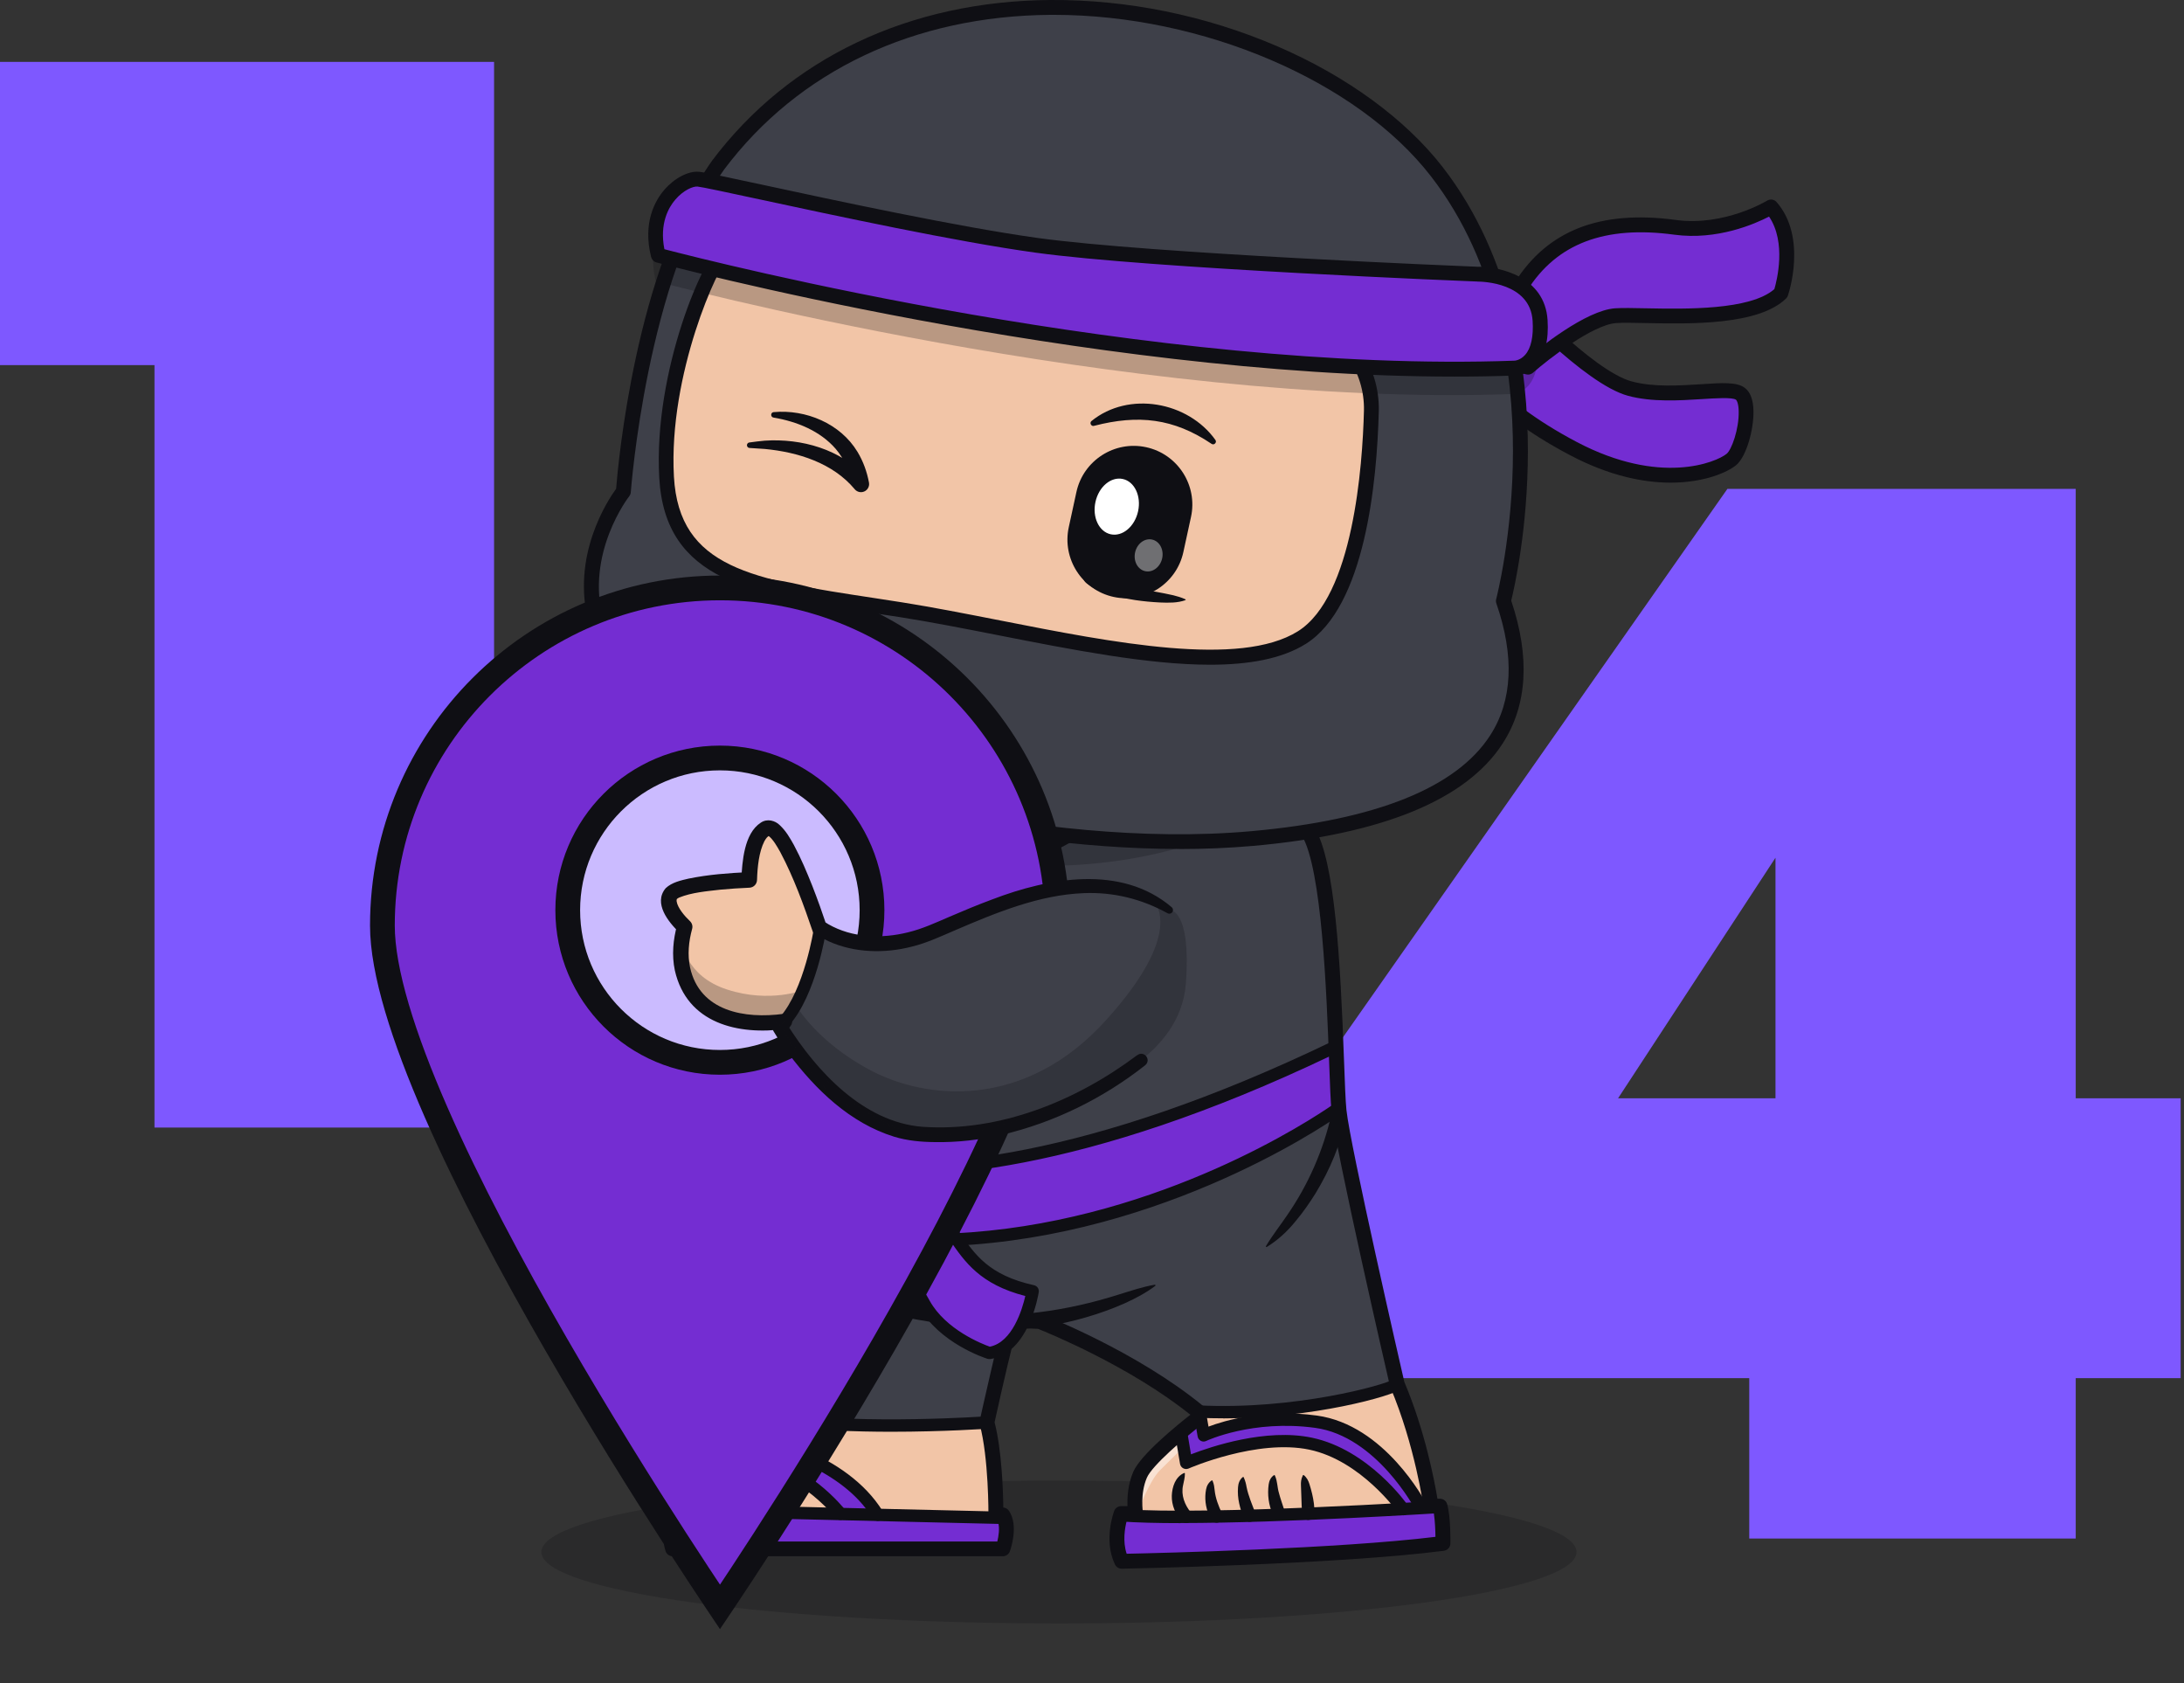
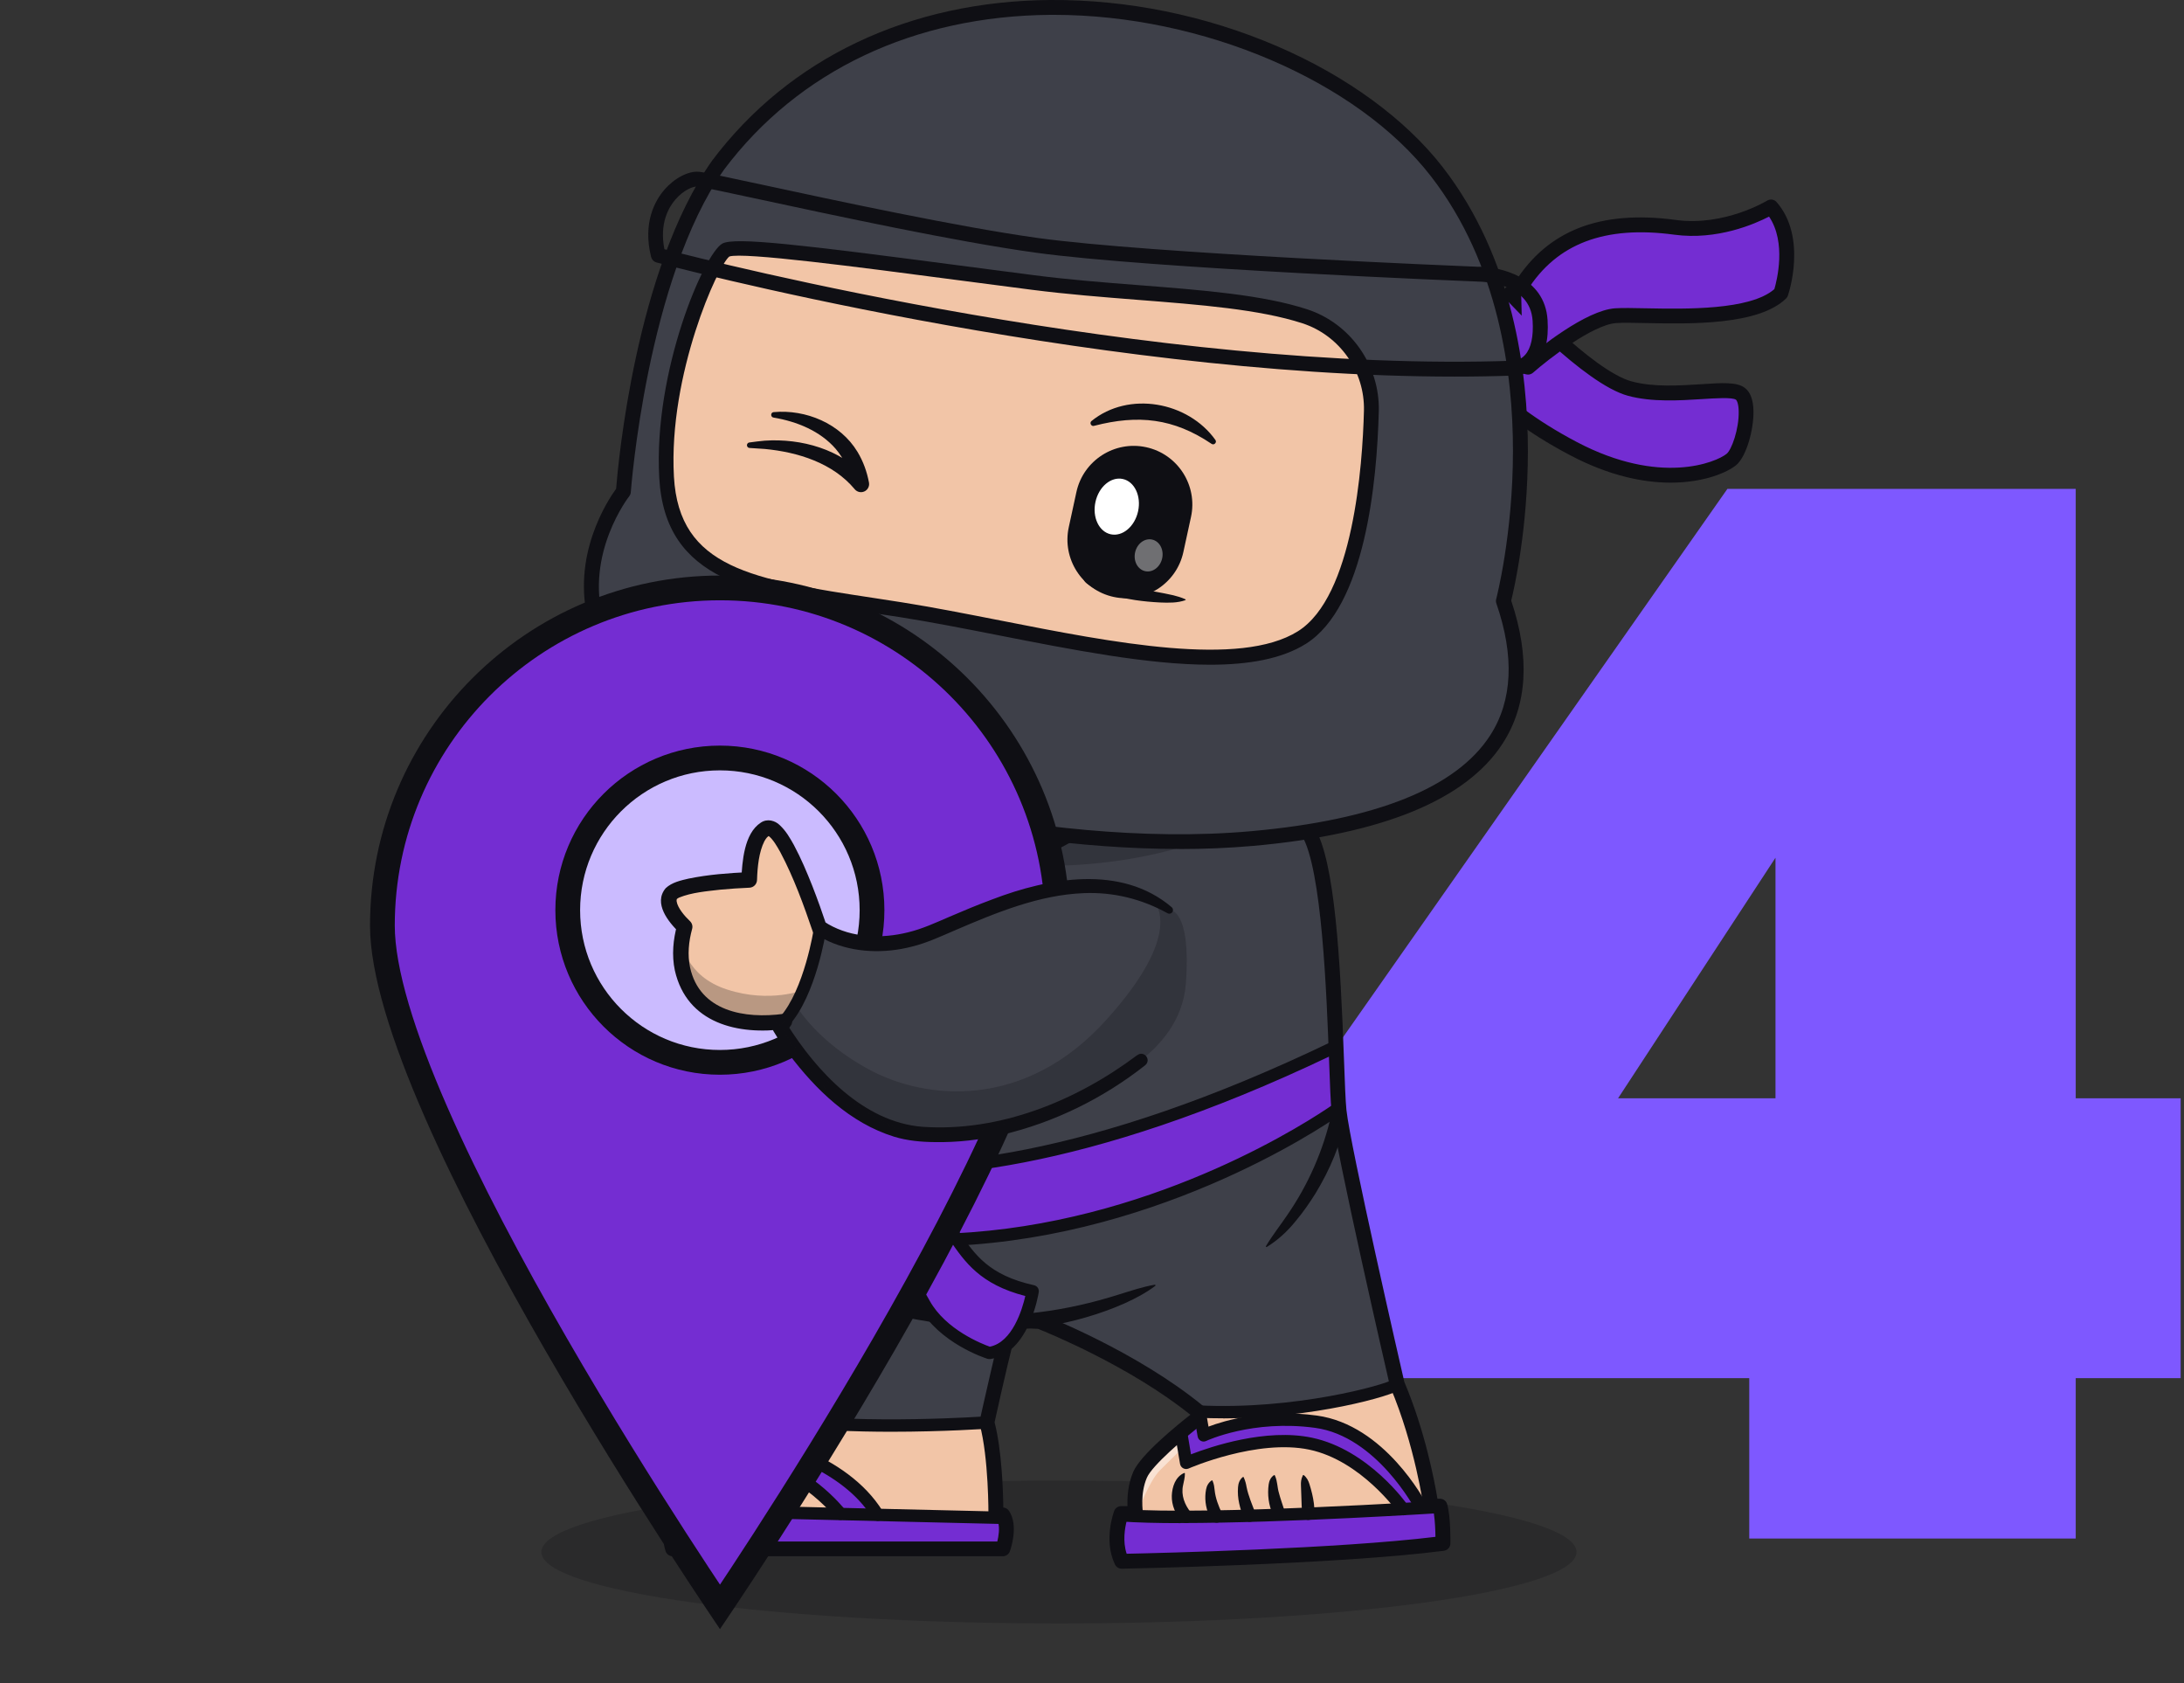
<svg xmlns="http://www.w3.org/2000/svg" width="353" height="272" viewBox="0 0 353 272" fill="none">
  <rect x="0" y="0" width="353" height="272" fill="#333333" stroke="none" />
  <path d="M209 222.695V179.115L279.198 79H335.499V177.466H352.459V222.695H335.499V248.607H282.732V222.695H209ZM286.972 138.598L261.531 177.466H286.972V138.598Z" fill="#7E58FF" />
-   <path d="M0 58.998V10H79.857V182.198H24.97V58.998H0Z" fill="#7E58FF" />
  <g clip-path="url(#clip0_2173_578)">
    <g opacity="0.25">
      <path d="M171.158 262.331C124.953 262.331 87.496 257.162 87.496 250.786C87.496 244.409 124.953 239.24 171.158 239.24C217.363 239.24 254.82 244.409 254.82 250.786C254.82 257.162 217.363 262.331 171.158 262.331Z" fill="#0F0F14" />
    </g>
    <path d="M136.578 128.705C136.578 128.705 109.102 135.825 100.802 148.363C92.501 160.901 116.33 178.079 116.33 178.079C116.33 178.079 139.663 150.991 136.578 128.691V128.705Z" fill="#3E4049" />
    <g opacity="0.5">
      <path d="M137.234 131.065C137.234 131.065 110.335 139.406 99.929 149.959C99.929 149.959 100.707 144.985 111.85 138.803C122.98 132.621 136.577 128.719 136.577 128.719L137.234 131.065Z" fill="white" />
    </g>
    <g opacity="0.25">
      <path d="M129.426 136.576C129.426 136.576 118.752 151.166 114.998 153.352C114.998 153.352 118.685 156.771 118.9 157.361C119.114 157.951 115.091 165.554 107.542 160.257C99.992 154.947 103.412 145.735 103.412 145.735C103.412 145.735 98.879 149.007 99.027 154.143C99.174 159.292 102.272 163.824 105.758 168.303C109.245 172.782 113.925 176.215 113.925 176.215L116.473 177.878C116.473 177.878 123.124 170.824 127.79 161.384C132.443 151.944 134.482 145.735 135.648 139.406C136.828 133.076 134.441 129.965 129.399 136.563L129.426 136.576Z" fill="#0F0F14" />
    </g>
    <path d="M116.329 179.286C116.664 179.286 116.999 179.138 117.24 178.87C118.206 177.744 140.895 151.112 137.757 128.544C137.703 128.209 137.516 127.901 137.234 127.713C136.953 127.525 136.59 127.458 136.269 127.552C135.129 127.847 108.256 134.941 99.795 147.706C90.958 161.049 114.612 178.334 115.631 179.058C115.846 179.205 116.087 179.286 116.329 179.286ZM135.531 130.247C137.207 149.275 119.909 171.777 116.127 176.443C111.971 173.211 95.088 159.145 101.779 149.034C108.699 138.575 129.966 131.856 135.518 130.247H135.531Z" fill="#0F0F14" />
    <path d="M125.63 165.071C126.247 164.2 126.368 163.315 125.912 162.497C125.429 161.88 125.081 161.209 124.678 160.566C123.069 157.991 121.071 155.537 118.443 153.941C117.115 153.07 115.546 152.439 113.937 152.869C114.702 154.397 115.761 155.081 116.968 156.047C118.027 156.891 119.06 157.79 120.012 158.742C121.232 159.922 122.318 161.276 123.19 162.738C123.378 163.033 123.458 163.368 123.579 163.69C123.968 164.495 124.638 164.79 125.617 165.071H125.63Z" fill="#0F0F14" />
    <path d="M225.827 223.67C229.931 233.311 231.298 243.355 231.298 243.355H232.747C232.747 243.355 232.773 243.449 232.773 243.489C232.693 243.489 195.83 245.89 181.227 244.844H181.133C181.187 244.669 181.227 244.562 181.227 244.562H183.56C183.56 244.562 182.997 241.263 184.285 238.3C185.572 235.323 193.685 229.141 193.685 229.141V228.095C210.004 228.9 224.781 224.555 225.827 223.67Z" fill="#F2C5A7" />
    <path d="M232.76 243.502C233.283 245.554 233.216 249.402 233.216 249.402C215.931 251.655 181.294 252.299 181.294 252.299C179.859 249.308 180.798 245.849 181.12 244.856H181.214C195.83 245.902 232.68 243.515 232.76 243.502Z" fill="#742DD2" />
    <path d="M126.41 229.382C118.86 210.099 118.699 199.479 118.699 199.479C118.699 199.479 107.449 191.286 114.355 167.658C121.26 144.03 135.837 128.382 135.837 128.382C147.999 118.526 206.934 126.987 211.44 134.362C215.932 141.737 215.784 173.277 216.428 179.472C217.072 185.654 225.828 223.67 225.828 223.67C224.782 224.555 209.991 228.9 193.685 228.095C182.998 219.339 168.046 213.546 168.046 213.546C168.046 213.546 164.024 213.304 163.541 213.546C163.058 213.787 159.518 229.865 159.518 229.865C159.518 229.865 140.128 231.26 126.41 229.382Z" fill="#3E4049" />
    <path d="M110.809 243.61C110.809 243.61 110.809 241.679 112.981 239.829C115.153 237.978 126.404 229.383 126.404 229.383C140.122 231.26 159.512 229.866 159.512 229.866C161.041 235.498 160.96 244.817 160.96 244.817H162.087C162.181 244.965 162.261 245.112 162.328 245.26L109.293 244.013H109.173C109.253 243.758 109.293 243.61 109.293 243.61H110.822H110.809Z" fill="#F2C5A7" />
    <path d="M162.329 245.259C163.187 247.243 162.087 250.274 162.087 250.274H108.717C107.993 248.37 108.825 245.138 109.16 244.012H109.281L162.315 245.259H162.329Z" fill="#742DD2" />
    <g opacity="0.5">
      <path d="M112.58 242.001C112.58 242.001 122.865 236.235 129.945 229.879C129.945 229.879 123.039 212.863 121.269 201.478C121.269 201.478 120.357 200.821 120.25 200.74C120.143 200.66 119.151 201.223 119.151 201.223C119.151 201.223 119.191 206.305 121.001 212.809C122.811 219.313 126.03 228.364 126.083 228.511C126.137 228.659 126.271 229.732 125.788 229.893C125.306 230.04 116.308 237.214 116.308 237.214C116.308 237.214 111.521 240.661 112.607 242.015L112.58 242.001Z" fill="white" />
    </g>
    <g opacity="0.5">
      <path d="M137.227 131.065C137.227 131.065 120.183 151.649 113.438 178.857L112.741 179.393L112.298 178.106C112.298 178.106 113.612 166.037 121.403 149.999C129.194 133.961 135.832 128.396 135.832 128.396L136.569 128.718L137.227 131.065Z" fill="white" />
    </g>
    <g opacity="0.5">
      <path d="M184.109 243.852C184.109 243.852 185.718 239.387 187.448 237.617C189.177 235.846 194.555 230.711 194.555 230.711C194.555 230.711 193.509 229.504 193.066 229.544C192.624 229.584 185.906 234.827 184.551 237.777C183.183 240.714 184.109 243.865 184.109 243.865V243.852Z" fill="white" />
    </g>
    <path d="M141.876 145.131C141.876 145.131 149.707 139.526 158.665 134.846C167.623 130.166 176.339 126.076 176.339 126.076L176.781 124.95C176.781 124.95 164.176 123.354 154.642 123.917C145.108 124.48 137.706 127.189 137.706 127.189L136.472 128.342C136.472 128.342 139.208 137.528 140.16 144.555C140.16 144.555 140.267 146.003 141.89 145.118L141.876 145.131Z" fill="#F2C5A7" />
    <path d="M135.815 244.629C135.815 244.629 128.909 235.792 118.691 235.31L121.99 232.762C121.99 232.762 136.056 235.323 141.836 244.763" fill="#742DD2" />
    <path d="M226.77 243.853C226.77 243.853 220.709 235.163 211.872 233.286C203.035 231.409 191.731 236.397 191.731 236.397L190.886 231.382L194.037 228.834L194.573 231.945C194.573 231.945 202.177 228.298 212.743 229.746C223.297 231.194 229.68 243.491 229.68 243.491" fill="#742DD2" />
    <path d="M112.169 179.687C112.169 179.687 138.197 206.6 215.932 169.094L216.375 179.057C216.375 179.057 191.111 197.549 157.105 200.11C123.031 202.685 113.711 191.823 113.711 191.823" fill="#742DD2" />
    <path d="M181.297 253.48C181.297 253.48 181.311 253.48 181.324 253.48C181.673 253.48 216.229 252.81 233.38 250.584C233.97 250.503 234.413 250.007 234.426 249.417C234.426 249.243 234.507 245.193 233.903 243.048C233.756 242.525 233.286 242.176 232.75 242.176H232.334C231.865 239.347 230.35 231.274 226.984 223.309C226.474 221.11 218.241 185.239 217.624 179.352C217.476 177.917 217.369 175.021 217.235 171.36C216.645 155.309 215.787 139.177 212.475 133.746C209.873 129.482 194.841 126.465 188.485 125.365C168.304 121.879 142.986 121.047 135.088 127.444C135.048 127.484 135.008 127.511 134.967 127.564C134.82 127.725 120.123 143.696 113.204 167.324C106.874 188.98 115.336 198.152 117.522 200.07C117.656 202.497 118.594 212.46 124.964 228.981C122.43 230.925 114.089 237.322 112.211 238.917C110.736 240.178 110.093 241.492 109.825 242.404H109.288C108.765 242.404 108.309 242.739 108.148 243.222C107.987 243.705 106.593 248.049 107.599 250.691C107.773 251.16 108.215 251.469 108.725 251.469H162.095C162.605 251.469 163.047 251.147 163.221 250.678C163.369 250.262 164.67 246.507 163.087 244.134C162.873 243.825 162.538 243.624 162.162 243.597C162.135 240.915 161.921 234.372 160.754 229.826C162.135 223.537 163.758 216.604 164.375 214.633C165.126 214.606 166.534 214.646 167.781 214.727C169.43 215.384 182.652 220.788 192.401 228.605C190.429 230.148 184.382 235.015 183.175 237.818C182.29 239.856 182.183 242.002 182.236 243.369H181.217C180.721 243.369 180.278 243.678 180.091 244.134C180.024 244.321 178.321 248.84 180.211 252.796C180.412 253.212 180.828 253.48 181.297 253.48ZM232.026 248.331C216.216 250.262 187.345 250.959 182.102 251.066C181.432 249.055 181.82 246.896 182.102 245.77H183.55C183.899 245.77 184.234 245.609 184.462 245.341C184.69 245.072 184.784 244.71 184.73 244.362C184.73 244.335 184.248 241.371 185.374 238.77C186.219 236.812 191.355 232.4 194.399 230.081C194.694 229.853 194.868 229.504 194.868 229.128V228.082C194.868 227.72 194.707 227.385 194.425 227.157C183.711 218.374 169.081 212.661 168.465 212.42C168.344 212.38 168.223 212.353 168.102 212.34C163.758 212.085 163.248 212.34 162.993 212.46C162.363 212.782 162.189 212.863 160.177 221.512C159.239 225.521 158.354 229.558 158.34 229.598C158.3 229.785 158.3 229.987 158.354 230.174C159.815 235.578 159.762 244.71 159.762 244.804C159.762 245.126 159.882 245.434 160.11 245.662C160.338 245.89 160.647 246.011 160.969 246.011H161.331C161.599 246.923 161.411 248.197 161.197 249.082H109.677C109.543 247.848 109.838 246.105 110.187 244.818H110.817C111.474 244.818 112.01 244.281 112.01 243.624C112.01 243.584 112.077 242.189 113.754 240.754C115.872 238.944 127.016 230.429 127.123 230.349C127.552 230.027 127.713 229.45 127.512 228.954C120.15 210.141 119.882 199.574 119.882 199.48C119.882 199.104 119.694 198.756 119.386 198.528C119.292 198.447 108.926 190.428 115.497 168.008C122.041 145.654 135.665 130.367 136.657 129.281C143.67 123.729 168.344 124.346 188.069 127.752C201.908 130.139 209.256 133.116 210.41 135.007C213.668 140.357 214.419 160.592 214.821 171.454C214.955 175.168 215.063 178.092 215.224 179.607C215.867 185.802 224.289 222.397 224.651 223.952C224.664 224.019 224.691 224.086 224.718 224.153C228.7 233.527 230.081 243.436 230.095 243.53C230.175 244.12 230.685 244.563 231.288 244.563H231.758C231.932 245.729 231.999 247.245 232.012 248.331H232.026Z" fill="#0F0F14" />
    <path d="M197.706 229.195C212.242 229.195 225.142 225.561 226.47 224.435C226.885 224.073 226.939 223.443 226.59 223.027C226.242 222.611 225.625 222.558 225.196 222.893C223.788 223.805 209.279 227.868 193.723 227.09C193.187 227.063 192.704 227.492 192.678 228.042C192.651 228.592 193.08 229.061 193.63 229.088C194.997 229.155 196.365 229.182 197.72 229.182L197.706 229.195Z" fill="#0F0F14" />
    <path d="M190.8 246.104C207.723 246.104 232.531 244.509 232.826 244.495C233.376 244.455 233.791 243.986 233.764 243.436C233.724 242.886 233.255 242.471 232.705 242.497C232.343 242.524 195.681 244.871 181.293 243.852C180.743 243.798 180.26 244.227 180.22 244.777C180.18 245.327 180.596 245.809 181.145 245.85C183.76 246.037 187.086 246.118 190.8 246.118V246.104Z" fill="#0F0F14" />
    <path d="M162.33 246.267C162.867 246.267 163.323 245.837 163.336 245.288C163.336 244.738 162.907 244.282 162.357 244.269L109.309 243.021C108.746 243.021 108.303 243.451 108.29 244C108.29 244.55 108.719 245.006 109.269 245.02L162.317 246.267C162.317 246.267 162.33 246.267 162.344 246.267H162.33Z" fill="#0F0F14" />
    <path d="M144.073 231.354C152.548 231.354 159.467 230.871 159.588 230.858C160.137 230.818 160.553 230.335 160.513 229.785C160.473 229.235 160.003 228.806 159.44 228.86C159.252 228.86 139.983 230.228 126.533 228.391C125.983 228.324 125.487 228.699 125.407 229.249C125.326 229.799 125.715 230.295 126.265 230.375C131.803 231.126 138.293 231.354 144.073 231.354Z" fill="#0F0F14" />
    <path d="M147.047 201.518C150.158 201.518 153.537 201.397 157.184 201.116C191.084 198.554 216.723 180.063 216.978 179.875C217.246 179.674 217.407 179.352 217.38 179.017L216.937 169.053C216.924 168.718 216.736 168.41 216.455 168.235C216.16 168.061 215.811 168.048 215.503 168.195C175.716 187.384 149.903 189.275 135.26 187.492C119.477 185.561 112.946 179.057 112.879 178.99C112.49 178.601 111.86 178.588 111.471 178.976C111.082 179.365 111.069 179.996 111.444 180.384C111.726 180.666 118.377 187.384 134.764 189.449C149.528 191.313 175.381 189.516 214.993 170.649L215.342 178.561C211.869 180.961 187.933 196.784 157.01 199.118C124.009 201.612 114.529 191.273 114.435 191.179C114.073 190.763 113.442 190.723 113.027 191.085C112.611 191.447 112.557 192.078 112.92 192.493C113.268 192.909 121.005 201.518 147.007 201.518H147.047Z" fill="#0F0F14" />
    <path d="M163.488 214.753C170.153 214.914 181.417 211.817 186.727 207.78C186.807 207.713 186.754 207.579 186.646 207.593C184.635 207.941 182.771 208.585 180.84 209.175C176.616 210.516 172.271 211.508 167.886 212.045C166.465 212.232 164.963 212.34 163.555 212.353C162 212.367 161.933 214.66 163.502 214.753H163.488Z" fill="#0F0F14" />
    <path d="M215.204 180.01C213.917 185.816 211.463 191.408 208.083 196.302C206.957 197.979 205.71 199.534 204.624 201.344C204.597 201.398 204.61 201.465 204.651 201.492C204.691 201.519 204.731 201.505 204.758 201.492C206.541 200.392 208.11 198.944 209.411 197.322C210.591 195.927 211.637 194.412 212.616 192.856C214.949 189.008 216.746 184.851 217.564 180.399C217.779 178.83 215.486 178.454 215.19 180.023L215.204 180.01Z" fill="#0F0F14" />
    <path d="M163.548 214.754C164.192 214.754 164.729 214.231 164.742 213.588C164.755 212.931 164.232 212.381 163.575 212.354C134.074 211.657 119.659 198.73 119.512 198.609C119.029 198.167 118.264 198.194 117.822 198.676C117.379 199.159 117.406 199.923 117.889 200.366C118.492 200.929 133.042 214.017 163.522 214.754C163.522 214.754 163.535 214.754 163.548 214.754Z" fill="#0F0F14" />
    <path d="M113.96 170.099C114.255 170.099 114.536 169.965 114.737 169.723C114.939 169.482 134.758 145.184 178.889 126.048C179.398 125.834 179.626 125.244 179.412 124.734C179.197 124.225 178.607 123.997 178.098 124.211C133.484 143.548 113.383 168.221 113.182 168.476C112.833 168.905 112.9 169.536 113.343 169.884C113.531 170.032 113.745 170.099 113.973 170.099H113.96Z" fill="#0F0F14" />
    <path d="M115 182.88C115.362 182.88 115.698 182.692 115.885 182.357C115.926 182.29 119.721 175.37 130.716 165.219C140.867 155.846 159.399 141.739 190.04 127.699C190.536 127.472 190.764 126.881 190.536 126.372C190.308 125.876 189.705 125.648 189.209 125.876C158.246 140.05 139.513 154.344 129.255 163.838C118.071 174.19 114.29 181.096 114.129 181.391C113.874 181.874 114.048 182.477 114.531 182.746C114.679 182.826 114.839 182.866 115 182.866V182.88Z" fill="#0F0F14" />
-     <path d="M140.407 147.128C140.407 147.128 140.515 147.128 140.568 147.128C141.118 147.048 141.494 146.538 141.4 145.989C141.386 145.895 139.817 135.891 137.31 127.711C137.149 127.188 136.586 126.88 136.063 127.041C135.54 127.202 135.231 127.765 135.392 128.288C137.846 136.334 139.402 146.19 139.415 146.284C139.496 146.78 139.911 147.128 140.407 147.128Z" fill="#0F0F14" />
    <path d="M134.35 151.514C134.35 151.514 134.364 151.514 134.377 151.514C134.927 151.5 135.369 151.031 135.343 150.481C135.343 150.159 135.088 142.489 132.728 133.116C132.594 132.579 132.057 132.258 131.521 132.392C130.984 132.526 130.663 133.076 130.797 133.599C133.103 142.744 133.358 150.454 133.358 150.535C133.371 151.071 133.814 151.5 134.364 151.5L134.35 151.514Z" fill="#0F0F14" />
    <path d="M141.843 245.77C142.017 245.77 142.205 245.716 142.366 245.622C142.835 245.327 142.983 244.724 142.701 244.241C136.747 234.532 122.775 231.877 122.184 231.77C121.903 231.716 121.621 231.783 121.393 231.958L118.095 234.506C117.759 234.76 117.625 235.203 117.746 235.592C117.867 235.994 118.229 236.276 118.658 236.289C128.272 236.732 134.964 245.139 135.031 245.22C135.366 245.649 135.996 245.729 136.439 245.394C136.868 245.059 136.948 244.429 136.613 243.986C136.345 243.637 130.405 236.168 121.273 234.573L122.252 233.822C124.612 234.345 136.077 237.241 140.998 245.273C141.186 245.582 141.521 245.756 141.856 245.756L141.843 245.77Z" fill="#0F0F14" />
    <path d="M226.775 244.858C226.976 244.858 227.177 244.804 227.351 244.683C227.807 244.361 227.915 243.745 227.593 243.289C227.338 242.927 221.196 234.251 212.078 232.32C204.622 230.737 195.691 233.768 192.5 235.001L191.964 231.797L193.331 230.684L193.573 232.105C193.626 232.413 193.814 232.682 194.096 232.829C194.377 232.977 194.699 232.977 194.981 232.829C195.048 232.789 202.477 229.343 212.574 230.724C222.484 232.078 228.692 243.812 228.759 243.932C229.014 244.428 229.618 244.616 230.114 244.361C230.61 244.107 230.798 243.503 230.543 243.007C230.275 242.484 223.798 230.241 212.856 228.739C204.461 227.586 197.917 229.544 195.329 230.523L195.007 228.645C194.954 228.297 194.712 228.002 194.377 227.881C194.042 227.76 193.667 227.814 193.398 228.042L190.247 230.59C189.966 230.818 189.831 231.18 189.885 231.528L190.73 236.544C190.783 236.852 190.971 237.107 191.239 237.254C191.508 237.402 191.829 237.415 192.111 237.295C192.218 237.241 203.228 232.467 211.649 234.251C219.989 236.021 225.876 244.321 225.943 244.402C226.144 244.683 226.453 244.831 226.761 244.831L226.775 244.858Z" fill="#0F0F14" />
    <path d="M192.483 244.403C191.477 243.169 190.86 241.587 191.222 239.991C191.343 239.361 191.517 238.811 191.517 238.1C191.517 238.033 191.437 237.979 191.383 238.02C189.975 238.637 189.452 240.246 189.398 241.694C189.358 243.236 189.988 244.725 191.061 245.824C192.027 246.723 193.368 245.368 192.469 244.403H192.483Z" fill="#0F0F14" />
    <path d="M197.513 244.549C196.95 243.355 196.454 242.095 196.32 240.767C196.266 240.311 196.239 239.869 195.984 239.265C195.957 239.212 195.904 239.185 195.85 239.212C195.314 239.574 195.032 240.124 194.938 240.673C194.67 242.055 194.844 243.503 195.394 244.79C195.676 245.541 196.252 246.413 197.178 245.89C197.634 245.608 197.768 245.018 197.513 244.549Z" fill="#0F0F14" />
    <path d="M202.916 244.509C202.393 243.168 201.763 241.68 201.481 240.272C201.401 239.789 201.294 239.333 201.025 238.717C200.999 238.663 200.945 238.636 200.891 238.663C200.341 239.079 200.14 239.736 200.1 240.326C200.033 241.211 200.1 242.069 200.288 242.927C200.476 243.785 200.717 244.563 201.119 245.368C201.736 246.494 203.412 245.689 202.929 244.509H202.916Z" fill="#0F0F14" />
    <path d="M207.552 243.92C207.297 243.129 206.921 242.043 206.72 241.265C206.412 240.246 206.519 239.481 206.063 238.422C206.036 238.368 205.983 238.342 205.929 238.355C205.366 238.717 205.138 239.307 205.057 239.857C204.829 241.506 205.044 243.156 205.714 244.698C205.942 245.194 206.532 245.422 207.042 245.194C207.525 244.979 207.739 244.416 207.565 243.933L207.552 243.92Z" fill="#0F0F14" />
    <path d="M211.441 243.61C211.803 243.557 212.34 243.919 212.42 244.281C212.42 244.321 212.46 244.401 212.46 244.428C212.46 244.442 212.46 244.536 212.46 244.482C212.46 243.972 212.433 243.463 212.366 242.953C212.232 241.88 211.964 240.835 211.642 239.802C211.481 239.292 211.253 238.796 210.744 238.367C210.69 238.327 210.61 238.34 210.583 238.394C210.288 238.984 210.248 239.52 210.274 240.043C210.315 240.942 210.342 242.243 210.382 243.128C210.395 243.516 210.422 244.16 210.449 244.549C210.449 244.643 210.462 244.75 210.489 244.844C210.784 245.997 212.5 245.783 212.46 244.576C212.433 244.026 211.977 243.597 211.414 243.624L211.441 243.61Z" fill="#0F0F14" />
    <g opacity="0.25">
      <path d="M132.584 131.896C132.584 131.896 127.89 133.881 152.296 138.4C176.701 142.905 193.664 135.959 193.664 135.959L146.208 126.787H136.459L132.597 131.896H132.584Z" fill="#0F0F14" />
    </g>
    <path d="M236.829 57.917C236.829 57.917 240.088 64.997 254.302 72.479C268.529 79.962 277.97 75.765 279.834 74.236C281.698 72.694 283.293 65.144 281.295 63.616C279.297 62.087 270.273 64.621 263.42 62.771C256.568 60.92 244.137 47.363 244.137 47.363" fill="#742DD2" />
    <path d="M270.016 77.991C275.528 77.991 279.255 76.274 280.596 75.175C282.273 73.794 283.466 69.422 283.412 66.445C283.386 64.621 282.916 63.361 282.018 62.677C280.744 61.698 278.303 61.859 274.911 62.087C271.491 62.302 267.24 62.583 263.727 61.631C257.291 59.888 245.141 46.706 245.021 46.572C244.578 46.09 243.814 46.049 243.331 46.505C242.848 46.948 242.808 47.712 243.264 48.195C243.787 48.758 256.003 62.02 263.124 63.951C267.026 65.01 271.505 64.715 275.098 64.487C277.177 64.353 280.033 64.165 280.583 64.595C280.73 64.702 281.012 65.252 281.025 66.499C281.079 69.342 279.886 72.667 279.081 73.324C277.378 74.719 268.3 78.5 254.877 71.433C241.172 64.219 237.967 57.488 237.941 57.42C237.659 56.817 236.948 56.549 236.345 56.831C235.741 57.112 235.473 57.823 235.755 58.426C235.889 58.735 239.349 65.962 253.764 73.552C260.12 76.905 265.645 77.991 270.043 77.991H270.016Z" fill="#0F0F14" />
    <path d="M125.59 125.192C125.59 125.192 165.832 138.776 202.453 135.478C239.075 132.179 250.178 117.871 242.99 97.099C242.99 97.099 253.892 55.718 232.236 27.745C210.579 -0.227 146.603 -13.959 116.042 26.686C103.196 44.977 100.755 79.412 100.755 79.412C100.755 79.412 78.737 107.317 125.59 125.179V125.192Z" fill="#3E4049" />
    <g opacity="0.5">
      <path d="M244.648 103.467C244.595 103.292 244.528 103.118 244.474 102.944C244.474 102.944 244.488 102.877 244.528 102.756C244.568 102.997 244.608 103.239 244.648 103.48V103.467Z" fill="white" />
    </g>
    <g opacity="0.5">
      <path d="M97.211 102.985C94.636 96.615 95.575 90.648 97.13 86.33C95.629 90.836 94.744 96.843 97.211 102.985Z" fill="white" />
    </g>
    <g opacity="0.5">
      <path d="M104.438 55.971C101.514 68.656 100.763 79.424 100.763 79.424C100.763 79.424 98.658 82.106 97.129 86.33C98.645 81.784 100.817 78.78 100.817 78.78C100.817 78.78 101.259 68.348 104.438 55.971Z" fill="white" />
    </g>
    <path d="M210.891 51.104C217.475 53.25 221.833 59.485 221.659 66.404C221.391 76.971 219.648 97.246 210.422 103.026C197.763 110.951 167.619 101.967 145.667 98.534C123.729 95.101 108.684 94.095 107.745 77.092C106.806 60.089 115.08 41.624 117.333 40.403C119.586 39.183 143.106 42.576 166.961 45.647C182.892 47.698 200.003 47.551 210.905 51.104H210.891Z" fill="#F2C5A7" />
    <path d="M190.62 137.193C194.616 137.193 198.612 137.032 202.581 136.683C223.446 134.806 237.003 129.241 242.877 120.136C246.873 113.954 247.329 106.19 244.258 97.058C244.74 95.087 246.94 85.499 246.953 72.921C246.966 60.102 244.593 41.744 233.195 27.02C227.174 19.256 217.68 12.31 206.429 7.469C194.87 2.494 182.198 -0.081 169.781 -0C146.985 0.161 127.554 9.387 115.084 25.974C102.72 43.568 99.891 75.067 99.582 78.982C98.281 80.766 92.18 89.897 95.211 100.867C98.08 111.259 108.151 119.828 125.168 126.304C125.181 126.304 125.194 126.304 125.208 126.318C125.57 126.439 157.793 137.18 190.606 137.18L190.62 137.193ZM170.371 2.4C194.374 2.4 219.356 13.074 231.291 28.495C242.26 42.656 244.553 60.437 244.539 72.854C244.539 86.398 241.857 96.696 241.831 96.803C241.764 97.031 241.777 97.273 241.857 97.501C244.808 106.043 244.472 113.23 240.852 118.835C235.394 127.283 222.44 132.486 202.353 134.297C166.751 137.515 127.112 124.454 125.999 124.078C109.76 117.883 100.186 109.864 97.531 100.25C94.54 89.428 101.634 80.269 101.701 80.189C101.848 80.001 101.942 79.773 101.956 79.532C101.982 79.197 104.517 45.217 117.028 27.409C129.016 11.438 147.763 2.561 169.795 2.4C169.982 2.4 170.183 2.4 170.371 2.4Z" fill="#0F0F14" />
    <path d="M195.579 107.41C201.788 107.41 207.151 106.485 211.054 104.044C220.641 98.037 222.559 77.909 222.854 66.444C223.042 59.028 218.281 52.257 211.268 49.977C204.081 47.63 194.345 46.879 184.033 46.075C178.455 45.646 172.689 45.19 167.097 44.465C163.074 43.943 159.065 43.42 155.163 42.91C129.443 39.531 118.769 38.27 116.758 39.356C113.834 40.939 105.601 59.927 106.553 77.171C107.478 93.96 121.545 96.092 140.989 99.042C142.45 99.27 143.952 99.498 145.481 99.726C150.429 100.504 155.712 101.537 161.304 102.636C173.306 104.996 185.575 107.41 195.592 107.41H195.579ZM210.517 52.243C216.525 54.201 220.615 60.007 220.454 66.377C220.226 75.227 218.737 96.401 209.78 102.006C200.393 107.879 179.876 103.843 161.76 100.276C156.142 99.177 150.831 98.13 145.843 97.339C144.301 97.098 142.799 96.87 141.337 96.642C121.639 93.652 109.758 91.841 108.926 77.01C108.015 60.517 116.074 42.816 117.884 41.448C120.083 40.711 138.548 43.125 154.841 45.27C158.743 45.78 162.766 46.316 166.789 46.826C172.448 47.55 178.24 48.006 183.846 48.448C194.01 49.239 203.598 49.99 210.517 52.243Z" fill="#0F0F14" />
    <g opacity="0.25">
-       <path d="M105.79 40.162C105.79 40.162 181.688 60.651 244.257 58.399C244.257 58.399 247.368 58.345 248.172 54.027C248.36 54.604 248.494 55.247 248.535 55.958C249.017 63.602 244.458 63.669 244.458 63.669C181.902 65.921 105.991 45.432 105.991 45.432C105.481 43.38 105.455 41.583 105.763 40.041C105.763 40.081 105.776 40.121 105.79 40.148V40.162Z" fill="#0F0F14" />
-     </g>
+       </g>
    <path d="M245.838 46.29C252.181 36.219 262.439 35.602 270.78 36.729C279.121 37.855 286.254 33.443 286.254 33.443C290.814 38.673 287.85 47.376 287.85 47.376C282.54 52.525 266.207 50.661 261.138 51.01C256.069 51.358 246.978 59.337 246.978 59.337L246.16 59.123" fill="#742DD2" />
    <path d="M246.978 60.531C247.26 60.531 247.542 60.424 247.77 60.236C250.21 58.09 257.398 52.472 261.219 52.204C262.319 52.123 264.035 52.163 266.033 52.204C273.275 52.351 284.217 52.566 288.682 48.234C288.816 48.1 288.924 47.94 288.977 47.765C289.111 47.39 292.115 38.352 287.153 32.653C286.765 32.21 286.121 32.116 285.611 32.425C285.544 32.465 278.719 36.595 270.928 35.549C258.685 33.886 250.143 37.198 244.82 45.66C244.471 46.223 244.632 46.961 245.195 47.309C245.758 47.658 246.496 47.497 246.844 46.934C251.618 39.344 259.396 36.407 270.606 37.922C277.566 38.861 283.64 36.179 285.933 34.999C288.763 39.183 287.194 45.338 286.791 46.719C282.862 50.152 272.39 49.938 266.074 49.817C264.022 49.777 262.252 49.736 261.045 49.817C256.285 50.152 248.681 56.32 246.67 58.01L246.469 57.956C245.825 57.782 245.168 58.171 244.994 58.801C244.82 59.445 245.208 60.102 245.839 60.276L246.657 60.491C246.764 60.518 246.858 60.531 246.965 60.531H246.978Z" fill="#0F0F14" />
-     <path d="M106.374 41.247C106.374 41.247 182.272 61.737 244.841 59.484C244.841 59.484 249.4 59.417 248.917 51.773C248.435 44.13 238.686 44.304 238.686 44.304C238.686 44.304 186.214 42.239 167.495 39.638C148.788 37.036 115.318 29.178 112.851 28.95C110.383 28.722 104.295 32.919 106.387 41.233L106.374 41.247Z" fill="#742DD2" />
    <path d="M235.086 60.853C238.385 60.853 241.657 60.8 244.902 60.679C245.063 60.679 246.779 60.612 248.241 59.03C249.702 57.447 250.346 54.98 250.132 51.695C249.689 44.762 242.502 43.032 238.707 43.099C237.124 43.032 185.913 40.98 167.676 38.446C154.937 36.676 135.145 32.425 123.331 29.877C116.908 28.496 113.797 27.826 112.979 27.759C111.249 27.598 108.983 28.791 107.347 30.709C105.952 32.331 103.833 35.898 105.241 41.53C105.349 41.946 105.671 42.281 106.086 42.402C106.81 42.603 175.159 60.853 235.099 60.853H235.086ZM238.774 45.499C239.645 45.499 247.329 45.674 247.718 51.842C247.879 54.377 247.463 56.281 246.498 57.353C245.72 58.225 244.835 58.279 244.808 58.279C186.316 60.384 115.191 42.308 107.387 40.27C106.556 36.086 108.098 33.484 109.144 32.264C110.485 30.695 112.053 30.078 112.737 30.145C113.448 30.213 117.578 31.098 122.808 32.224C134.662 34.772 154.495 39.05 167.328 40.819C185.886 43.394 238.103 45.473 238.64 45.486C238.666 45.486 238.693 45.486 238.707 45.486C238.707 45.486 238.747 45.486 238.774 45.486V45.499Z" fill="#0F0F14" />
    <path d="M131.822 189.195C131.822 189.195 134.558 186.258 138.326 186.58C142.108 186.902 143.154 191.247 143.154 191.247C143.154 191.247 148.155 192.145 151.95 196.597C155.758 201.049 156.939 206.453 166.875 208.652C166.875 208.652 165.454 217.811 159.875 218.616C159.875 218.616 152.473 216.296 149.335 210.624C146.211 204.951 143.422 200.781 140.74 199.869C140.74 199.869 134.84 205.394 129.918 200.995C129.918 200.995 126.432 201.585 122.422 197.777C122.422 197.777 121.618 200.325 126.123 206.52C130.629 212.715 136.087 216.363 136.087 216.363C136.087 216.363 129.771 218.294 125.319 218.83C125.319 218.83 109.133 206.118 119.311 190.992C119.311 190.992 117.595 187.452 121.457 184.824C125.319 182.195 130.589 186.58 131.809 189.208L131.822 189.195Z" fill="#742DD2" />
    <g opacity="0.5">
      <path d="M142.791 190.226C142.791 190.226 139.372 188.403 136.918 188.711C134.464 189.033 130.642 193.431 129.181 197.521C129.181 197.521 128.926 194.33 130.79 190.682C130.79 190.682 128.068 187.129 124.581 186.11C121.081 185.091 118.949 189.529 118.949 189.529C118.949 189.529 119.11 186.19 122.167 184.433C125.225 182.663 129.932 186.767 129.932 186.767L131.822 188.872L132.412 188.671C132.412 188.671 134.33 186.659 137.454 186.579C140.592 186.499 142.925 189.382 142.791 190.24V190.226Z" fill="white" />
    </g>
    <g opacity="0.5">
      <path d="M131.82 213.345C131.82 213.345 128.642 212.42 126.229 210.167C123.815 207.915 120.087 201.84 122.286 199.855C122.286 199.855 123.855 203.489 125.692 205.903C127.529 208.317 131.82 213.345 131.82 213.345Z" fill="white" />
    </g>
    <path d="M125.332 219.822C125.332 219.822 125.413 219.822 125.453 219.822C129.932 219.285 136.127 217.395 136.395 217.328C136.771 217.22 137.039 216.899 137.093 216.523C137.146 216.148 136.985 215.759 136.664 215.544C136.61 215.504 131.286 211.91 126.955 205.943C125.037 203.301 124.139 201.384 123.737 200.096C126.405 201.893 128.658 202.054 129.623 202.027C133.7 205.313 138.527 203.046 140.968 201.035C143.395 202.309 146.131 206.801 148.504 211.106C151.789 217.059 159.299 219.473 159.607 219.567C159.755 219.607 159.902 219.621 160.05 219.607C166.285 218.709 167.827 209.215 167.894 208.799C167.975 208.276 167.64 207.78 167.117 207.673C159.862 206.064 157.569 202.738 155.155 199.211C154.418 198.125 153.653 197.012 152.742 195.953C149.496 192.171 145.474 190.804 143.972 190.415C143.489 189.06 142.001 185.909 138.447 185.601C135.604 185.359 133.325 186.714 132.091 187.666C130.817 185.869 128.484 183.965 126.003 183.281C124.126 182.771 122.369 183.013 120.921 184.005C117.702 186.204 117.676 189.208 118.225 190.884C108.249 206.412 124.555 219.5 124.729 219.621C124.903 219.755 125.118 219.835 125.346 219.835L125.332 219.822ZM133.874 215.96C131.782 216.537 128.39 217.408 125.641 217.784C124.662 216.939 121.564 214.096 119.365 210.046C115.906 203.69 116.174 197.468 120.17 191.541C120.371 191.246 120.398 190.871 120.237 190.549C120.103 190.267 119.03 187.693 122.047 185.641C123.013 184.984 124.166 184.836 125.467 185.198C128.014 185.896 130.281 188.216 130.924 189.624C131.058 189.919 131.34 190.133 131.675 190.187C131.997 190.24 132.332 190.12 132.56 189.878C132.6 189.825 135.041 187.304 138.259 187.585C141.29 187.84 142.188 191.447 142.188 191.487C142.282 191.876 142.591 192.171 142.979 192.238C143.02 192.238 147.686 193.15 151.199 197.254C152.044 198.232 152.742 199.265 153.492 200.351C155.92 203.891 158.427 207.552 165.722 209.416C165.226 211.575 163.644 216.872 159.983 217.609C158.776 217.18 152.849 214.874 150.247 210.154C146.935 204.159 144.119 199.962 141.102 198.93C140.753 198.809 140.365 198.89 140.096 199.144C139.882 199.345 134.8 203.985 130.629 200.257C130.401 200.056 130.093 199.962 129.798 200.016C129.677 200.029 126.714 200.432 123.147 197.066C122.892 196.824 122.543 196.731 122.208 196.824C121.873 196.905 121.605 197.16 121.511 197.495C121.417 197.803 120.693 200.7 125.346 207.136C128.417 211.374 131.89 214.418 133.901 215.987L133.874 215.96Z" fill="#0F0F14" />
    <path d="M129.93 201.988C130.077 201.988 130.211 201.961 130.345 201.894C130.842 201.666 131.056 201.063 130.828 200.567C128.24 195.002 132.531 189.906 132.571 189.852C132.933 189.437 132.88 188.806 132.464 188.444C132.048 188.082 131.418 188.136 131.056 188.552C130.842 188.793 125.893 194.693 129.018 201.411C129.192 201.773 129.554 201.988 129.93 201.988Z" fill="#0F0F14" />
    <path d="M122.434 198.769C122.649 198.769 122.863 198.702 123.051 198.555C123.494 198.22 123.574 197.589 123.239 197.147C123.239 197.147 121.067 194.291 120.316 190.764C120.195 190.228 119.672 189.879 119.136 189.986C118.599 190.107 118.251 190.63 118.358 191.166C119.203 195.149 121.549 198.22 121.657 198.354C121.858 198.609 122.153 198.743 122.448 198.743L122.434 198.769Z" fill="#0F0F14" />
    <path d="M140.764 200.861C141.006 200.861 141.247 200.767 141.448 200.593C145.323 197.012 144.197 191.287 144.143 191.045C144.036 190.509 143.5 190.16 142.963 190.267C142.427 190.375 142.078 190.911 142.186 191.447C142.186 191.447 143.124 196.315 140.094 199.131C139.691 199.507 139.665 200.137 140.04 200.539C140.241 200.754 140.509 200.861 140.778 200.861H140.764Z" fill="#0F0F14" />
    <path d="M61.807 149.565C61.807 156.922 65.181 167.595 70.478 179.702C75.739 191.727 82.769 204.888 89.822 217.112C96.871 229.331 103.923 240.58 109.215 248.778C111.86 252.875 114.063 256.208 115.605 258.515C115.883 258.931 116.139 259.314 116.372 259.661C116.606 259.314 116.862 258.931 117.14 258.515C118.682 256.208 120.885 252.875 123.53 248.778C128.822 240.58 135.874 229.331 142.923 217.112C149.975 204.888 157.006 191.727 162.267 179.702C167.564 167.595 170.938 156.922 170.938 149.565C170.938 119.431 146.507 95 116.372 95C86.238 95 61.807 119.431 61.807 149.565Z" fill="#742DD2" stroke="#0F0F14" stroke-width="4" />
    <path d="M91.764 147.071C91.764 160.652 102.774 171.662 116.355 171.662C129.936 171.662 140.945 160.652 140.945 147.071C140.945 133.49 129.936 122.48 116.355 122.48C102.774 122.48 91.764 133.49 91.764 147.071Z" fill="#CBBBFF" stroke="#0F0F14" stroke-width="4" />
    <path d="M108.32 144.583C109.495 142.573 121.074 142.168 121.074 142.168C121.074 142.168 121.105 134.765 123.994 133.809C126.884 132.852 132.542 150.191 132.542 150.191C132.542 150.191 131.016 160.293 126.796 165.037C126.796 165.037 120.142 166.078 115.724 163.721C111.306 161.364 108.811 156.405 110.663 149.749C110.663 149.749 107.158 146.591 108.333 144.581L108.32 144.583Z" fill="#F2C5A7" />
    <path d="M126.092 166.043L126.789 165.037L126.111 166.066L126.092 166.043Z" fill="#3E4049" />
    <path d="M132.533 150.193L132.829 150.096C132.829 150.096 139.838 155.251 151.159 150.391C162.479 145.518 176.903 138.733 189.031 147.068C189.031 147.068 192.553 146.783 191.679 158.891C190.805 170.998 176.466 175.706 176.466 175.706C176.466 175.706 160.223 184.992 148.69 183.259C137.424 181.571 126.627 166.788 126.111 166.08L126.79 165.051C131.01 160.308 132.536 150.206 132.536 150.206L132.533 150.193Z" fill="#3E4049" />
    <path d="M183.785 170.513C173.926 177.908 161.558 182.939 149.098 182.077C139.583 181.341 131.948 173.096 127.167 165.431L127.114 166.738L127.811 165.732C128.442 164.889 127.648 163.648 126.644 163.824C120.389 164.667 113.09 163.456 111.53 156.3C111.109 154.292 111.305 152.153 111.87 150.094C112.001 149.633 111.843 149.158 111.525 148.849C110.679 148.054 109.525 146.717 109.362 145.642C109.335 145.429 109.37 145.327 109.421 145.235C109.32 145.35 109.514 145.149 109.778 145.031C111.794 144.213 114.199 144.016 116.416 143.76C117.985 143.613 119.575 143.503 121.133 143.441C121.809 143.408 122.335 142.872 122.358 142.199C122.423 140.166 122.649 137.681 123.556 135.912C123.834 135.436 124.053 135.149 124.396 135.016C124.293 135.049 124.198 135.053 124.167 135.032C124.94 135.582 125.622 136.804 126.138 137.73C128.28 141.76 129.906 146.242 131.385 150.589C131.66 151.396 132.492 151.607 133.219 151.265L132.121 151.091C132.719 151.51 133.308 151.808 133.952 152.109C138.13 153.992 143.007 154.092 147.379 152.964C149.831 152.363 152.149 151.269 154.434 150.291C161.022 147.46 167.974 144.601 175.14 144.322C179.905 144.116 184.528 145.247 188.707 147.567C188.997 147.731 189.358 147.621 189.522 147.331C189.651 147.075 189.593 146.772 189.382 146.593C181.232 139.661 169.498 141.842 160.387 145.329C158.053 146.194 155.763 147.146 153.504 148.119C151.283 149.072 149.126 150.081 146.79 150.646C142.49 151.72 137.737 151.556 133.862 149.328C133.755 149.266 133.614 149.17 133.551 149.127C133.123 148.813 132.615 148.868 132.158 149.05L133.699 149.836C132.941 147.564 132.151 145.339 131.28 143.116C130.395 140.895 129.476 138.708 128.315 136.539C127.656 135.368 127.075 134.318 126.028 133.328C125.304 132.606 124.017 132.222 122.976 132.924C120.241 134.697 119.963 139.281 119.815 142.175L121.037 140.92C117.738 141.081 114.532 141.306 111.275 141.977C110.086 142.257 108.602 142.565 107.595 143.52C105.545 145.956 108.065 149.027 109.815 150.702L109.452 149.433C108.805 151.78 108.55 154.326 109.077 156.819C111.024 165.376 119.281 167.32 126.982 166.258L125.787 164.341L125.09 165.347C124.81 165.741 124.799 166.261 125.037 166.653C125.815 167.952 126.611 169.126 127.488 170.297C131.862 176.102 137.38 181.457 144.501 183.671C146.645 184.33 148.894 184.531 151.109 184.549C154.737 184.612 158.384 184.195 161.914 183.376C170.369 181.393 178.296 177.49 185.113 172.118C186.142 171.214 184.88 169.665 183.788 170.527L183.785 170.513Z" fill="#0F0F14" />
    <path d="M126.988 166.01C127.199 165.97 127.397 165.864 127.541 165.686C131.907 160.779 133.462 150.754 133.519 150.333C133.606 149.785 133.224 149.284 132.676 149.197C132.127 149.109 131.626 149.491 131.539 150.04C131.53 150.137 130.01 159.91 126.037 164.374C125.665 164.786 125.703 165.42 126.115 165.793C126.36 166.006 126.675 166.083 126.965 166.028L126.988 166.01Z" fill="#0F0F14" />
    <g opacity="0.25">
      <path d="M113.133 161.823C112.309 161.147 111.719 160.263 111.279 159.309C111.771 160.253 112.394 161.09 113.133 161.823Z" fill="#0F0F14" />
    </g>
    <g opacity="0.25">
      <path d="M126.222 165.842L126.032 165.632C126.032 165.632 125.559 165.367 125.145 165.199C126.156 165.131 126.793 165.038 126.793 165.038L126.225 165.855L126.222 165.842Z" fill="#0F0F14" />
    </g>
    <g opacity="0.25">
      <path d="M147.238 182.948C134.294 180.254 128.623 170.56 127.066 167.306C129.836 170.835 138.245 180.721 147.238 182.948Z" fill="#0F0F14" />
    </g>
    <g opacity="0.25">
      <path d="M110.183 151.997C110.183 151.997 110.18 151.983 110.178 151.97C110.197 152.144 110.687 157.688 117.534 159.899C124.483 162.145 129.884 159.962 129.884 159.962L128.623 162.384C128.623 162.384 131.902 168.314 140.754 172.971C149.596 177.643 165.546 179.494 178.801 164.81C191.597 150.65 186.686 145.766 186.327 145.452C187.245 145.906 188.15 146.431 189.03 147.042C189.03 147.042 192.552 146.757 191.678 158.864C190.805 170.972 176.465 175.68 176.465 175.68C176.465 175.68 161.182 184.415 149.721 183.351C148.854 183.242 148.02 183.086 147.211 182.926C138.219 180.698 129.809 170.812 127.039 167.284C126.72 166.607 126.561 166.2 126.561 166.2L126.218 165.829L126.786 165.011C126.786 165.011 126.149 165.105 125.138 165.173C125.005 165.117 124.887 165.071 124.79 165.062C124.391 164.974 121.791 165.084 121.623 165.061C121.455 165.038 116.713 164.79 113.117 161.8C112.378 161.066 111.755 160.229 111.263 159.285C109.845 156.196 110.14 152.346 110.164 151.973L110.183 151.997Z" fill="#0F0F14" />
    </g>
    <path d="M125.06 66.593C130.249 66.124 135.827 68.43 138.59 73.003C139.528 74.545 140.132 76.261 140.454 77.978C140.588 78.688 140.118 79.372 139.408 79.506C138.912 79.6 138.429 79.399 138.134 79.037C134.594 74.8 128.962 73.056 123.611 72.547L121.171 72.386H121.144C120.903 72.373 120.715 72.158 120.728 71.917C120.742 71.702 120.903 71.528 121.104 71.501C121.935 71.394 122.766 71.273 123.611 71.206C129.525 70.817 135.948 72.587 139.958 77.146C140.038 77.24 140.105 77.321 140.212 77.468L137.866 78.474C137.41 76.275 136.511 74.237 135.076 72.534C132.555 69.624 128.787 68.108 125.046 67.478C124.523 67.424 124.51 66.647 125.046 66.593H125.06Z" fill="#0F0F14" />
    <path d="M176.408 68.041C182.429 63.133 192.017 64.889 196.442 71.085C196.737 71.473 196.241 71.996 195.838 71.728C189.67 67.571 183.971 66.968 176.851 68.805C176.395 68.966 176.046 68.349 176.408 68.041Z" fill="#0F0F14" />
    <path d="M179.989 96.454C174.88 95.341 171.635 90.286 172.748 85.177L173.981 79.505C175.094 74.396 180.15 71.151 185.259 72.264C190.368 73.377 193.613 78.432 192.5 83.541L191.266 89.213C190.153 94.322 185.098 97.567 179.989 96.454Z" fill="#0F0F14" />
    <path d="M179.529 86.334C177.626 85.919 176.519 83.582 177.057 81.115C177.594 78.647 179.573 76.983 181.476 77.398C183.379 77.812 184.486 80.149 183.949 82.616C183.411 85.084 181.432 86.748 179.529 86.334Z" fill="white" />
    <g opacity="0.4">
      <path d="M185.097 92.295C183.889 92.032 183.158 90.675 183.466 89.264C183.773 87.853 185.002 86.922 186.21 87.185C187.419 87.449 188.149 88.806 187.842 90.217C187.534 91.628 186.306 92.559 185.097 92.295Z" fill="white" />
    </g>
    <path d="M177.073 92.526C178.964 93.787 181.525 94.417 183.845 95.007C185.749 95.477 187.72 95.745 189.638 96.187C190.281 96.348 190.938 96.536 191.582 96.831C191.636 96.858 191.649 96.911 191.636 96.965C190.322 97.448 188.86 97.407 187.519 97.354C186.165 97.287 184.824 97.166 183.483 96.965C180.747 96.509 177.824 95.986 175.585 94.216C174.297 93.17 175.893 91.346 177.086 92.513L177.073 92.526Z" fill="#0F0F14" />
  </g>
  <defs>
    <clipPath id="clip0_2173_578">
      <rect width="232.902" height="272" fill="white" transform="matrix(-1 0 0 1 290 0)" />
    </clipPath>
  </defs>
</svg>